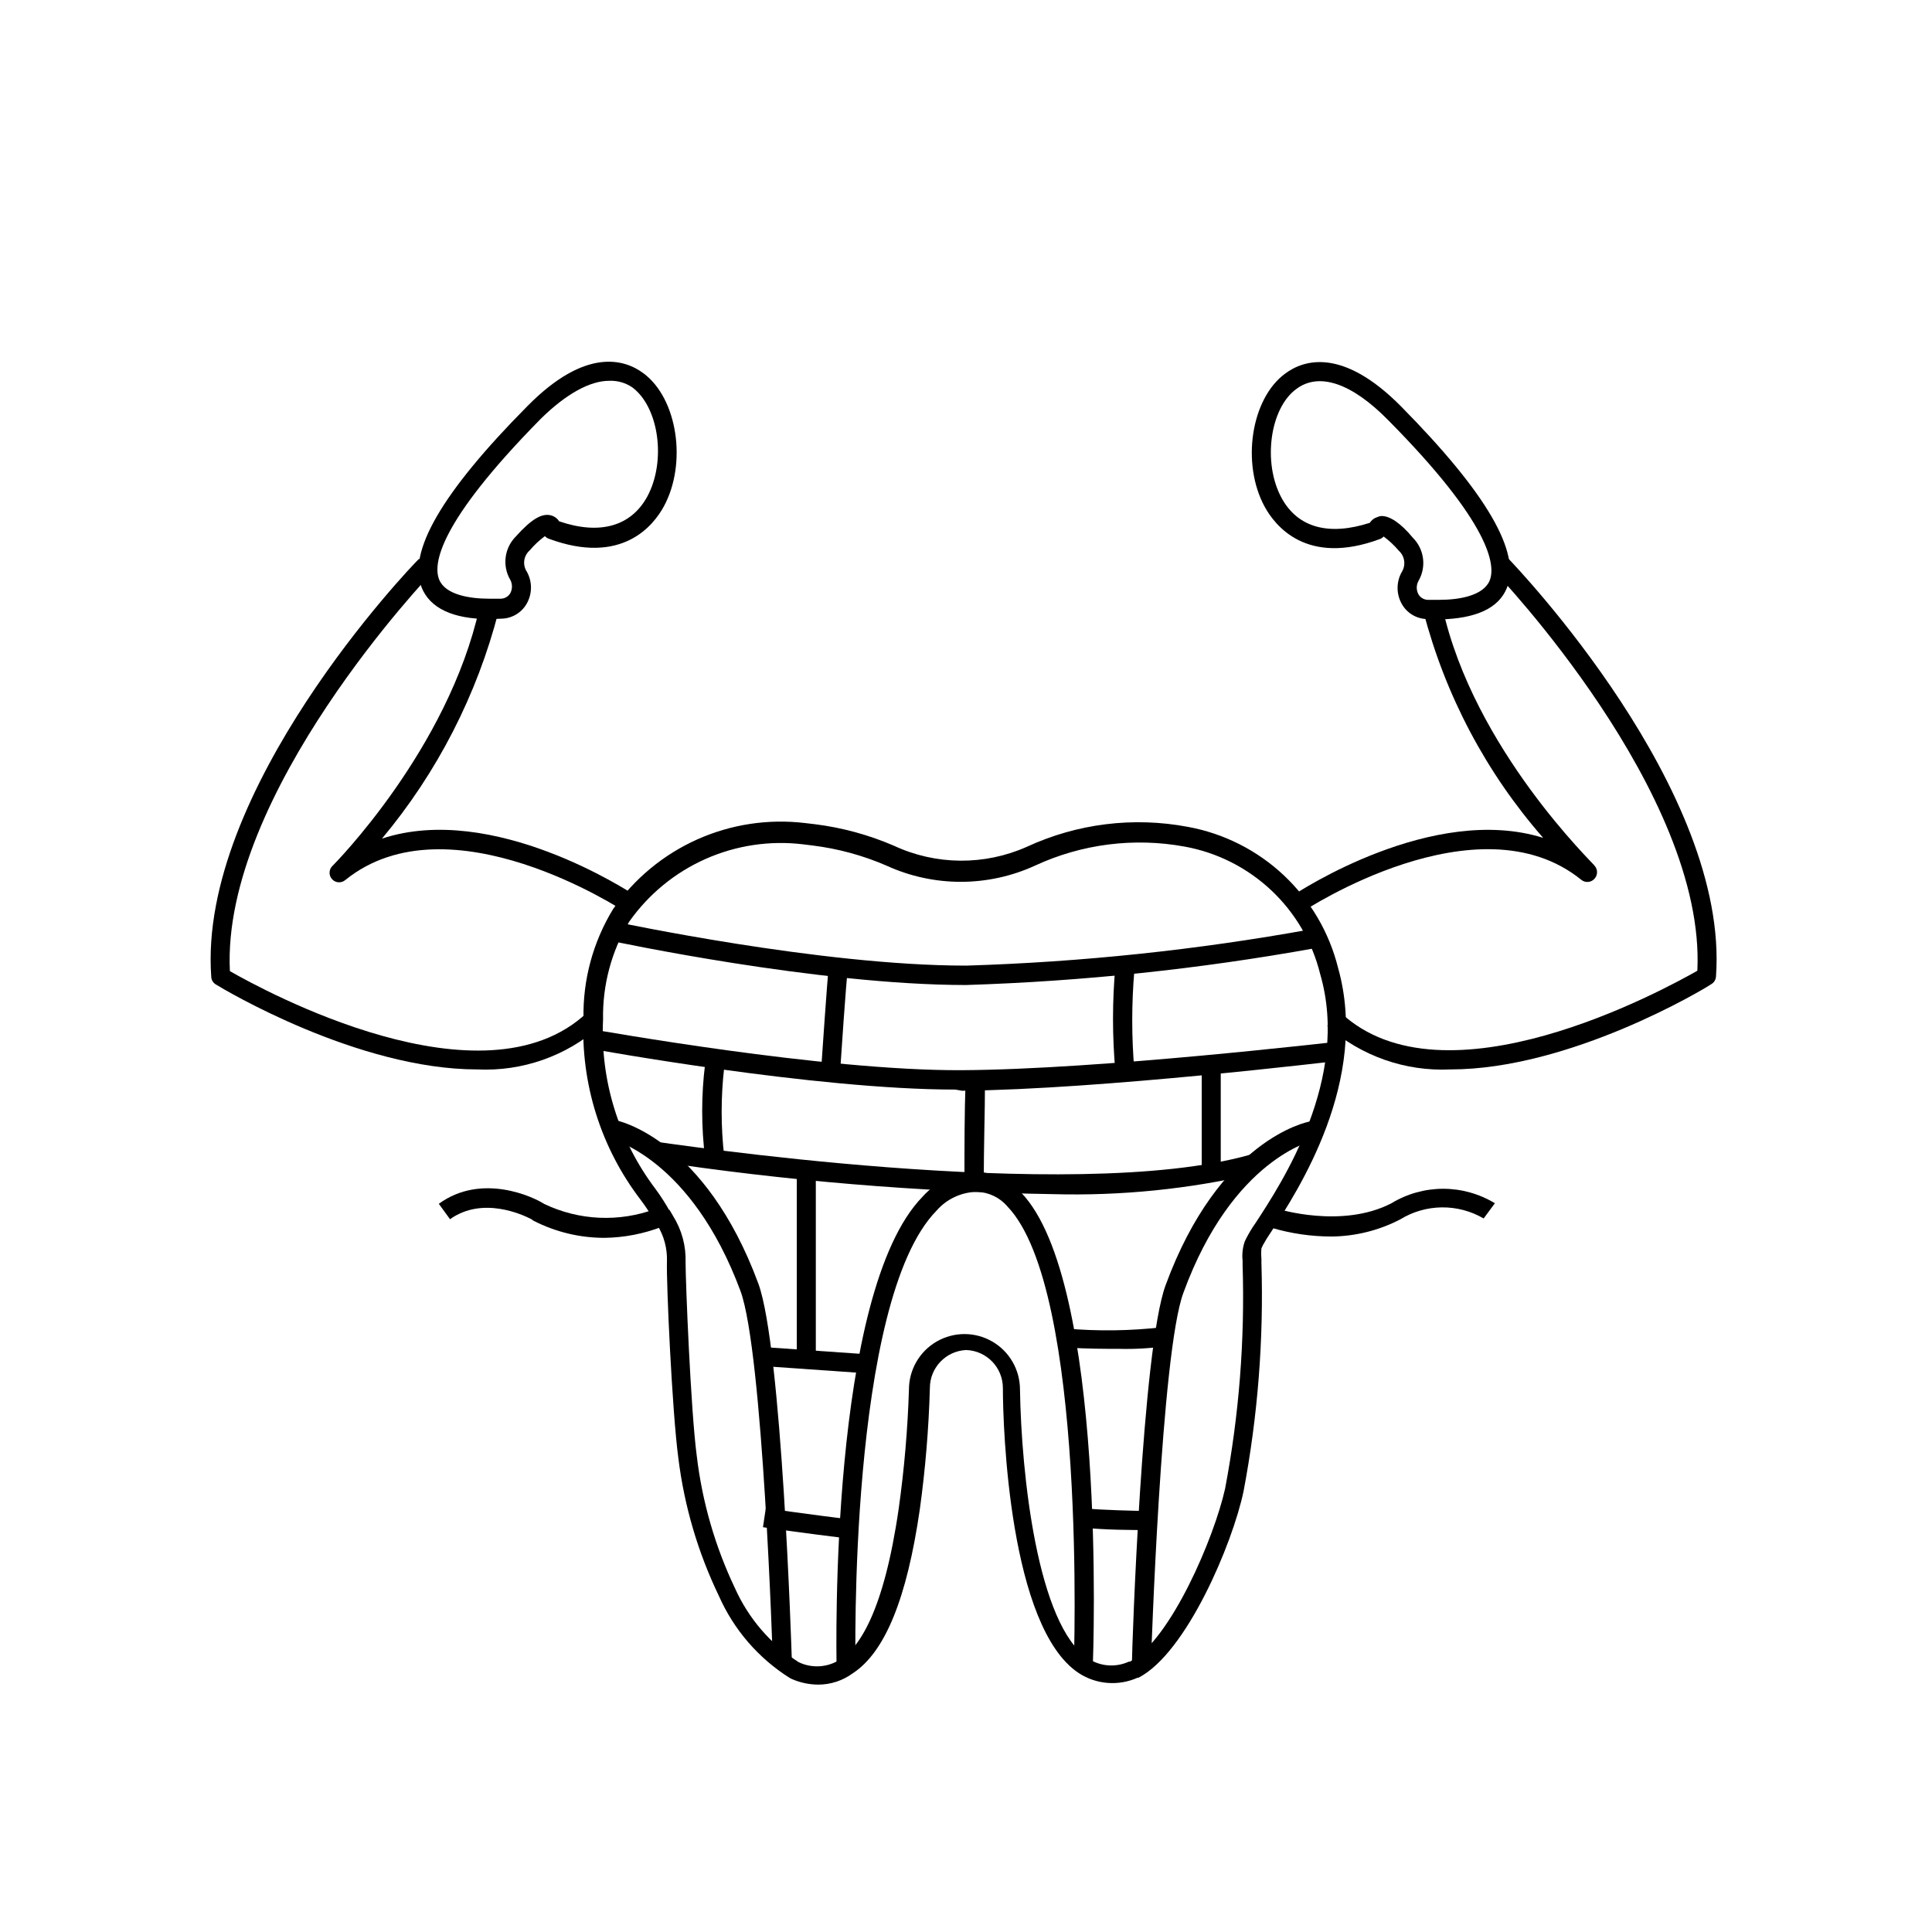
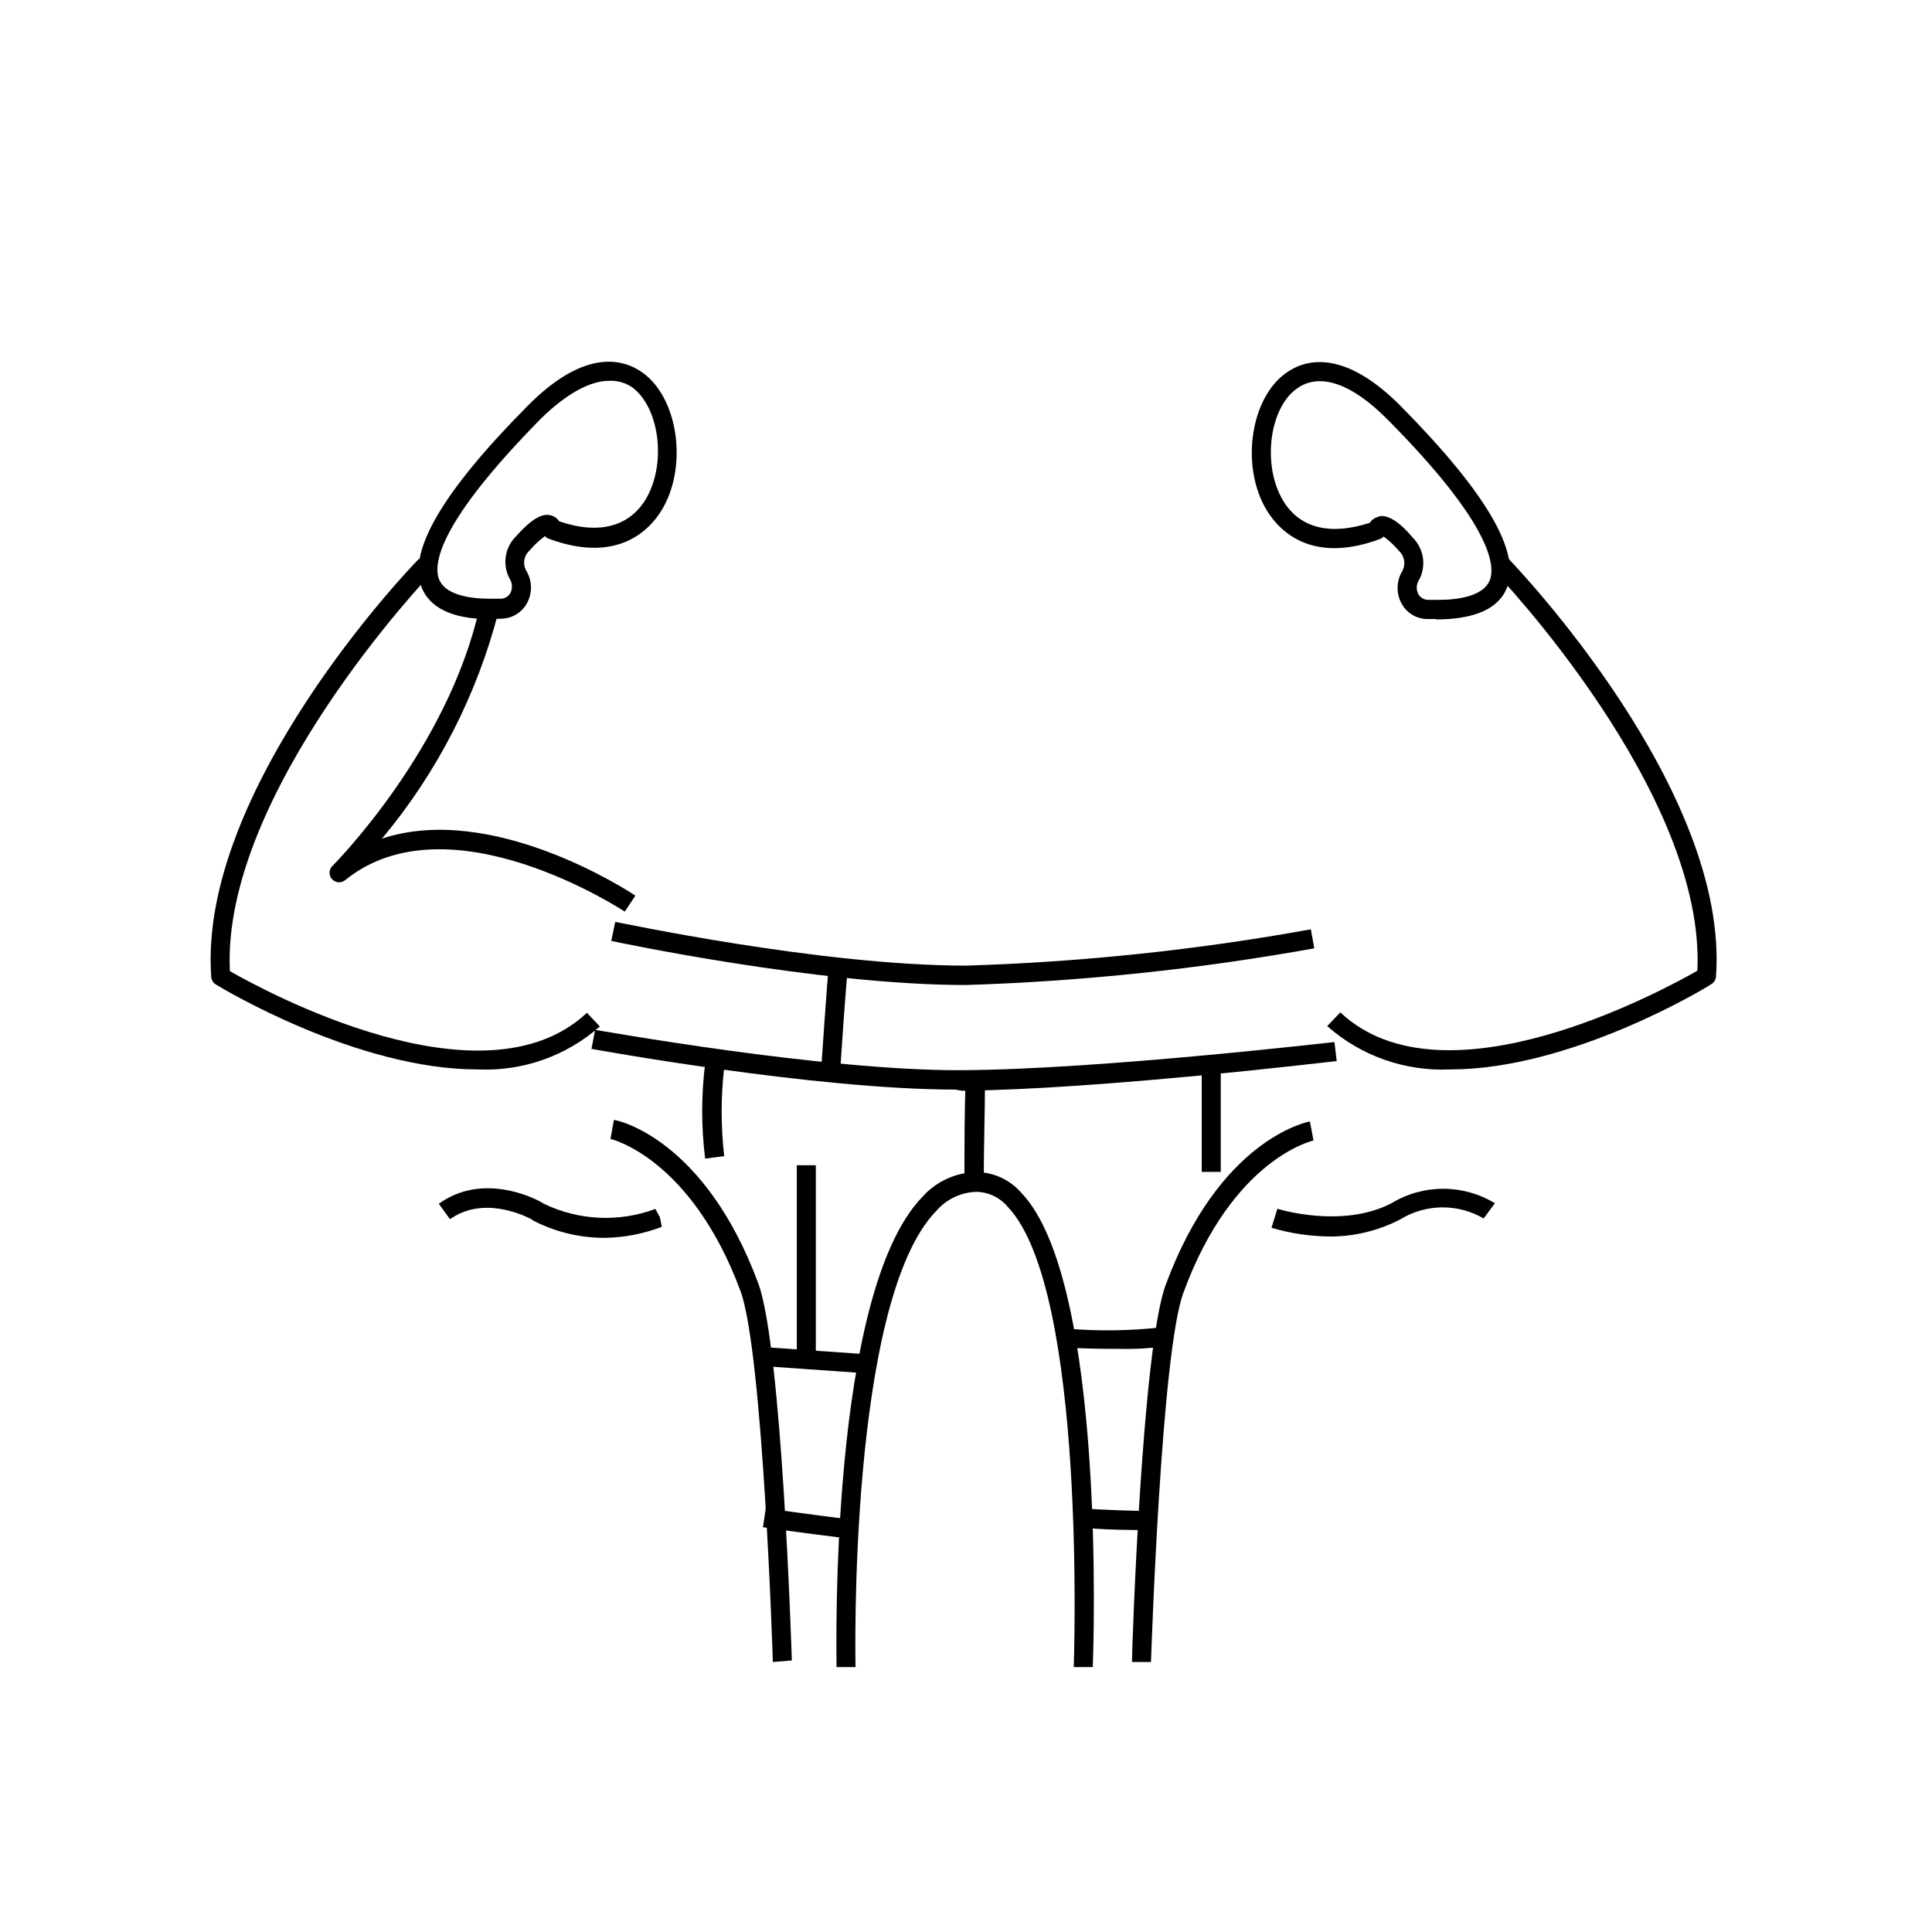
<svg xmlns="http://www.w3.org/2000/svg" fill="#000000" width="800px" height="800px" version="1.1" viewBox="144 144 512 512">
  <g>
-     <path d="m360.9 590.44c-2.41-0.004-4.793-0.5-7.004-1.461l-0.605-0.301h0.004c-8.293-5.223-14.836-12.801-18.793-21.766-5.539-11.492-9.164-23.812-10.73-36.477-1.664-12.293-3.223-46.855-3.023-52.195 0.105-3.352-0.77-6.66-2.519-9.52l-1.109-1.762v-0.004c-1.035-1.734-2.164-3.418-3.375-5.035-10.516-13.754-15.863-30.766-15.113-48.066-0.191-10.207 2.535-20.254 7.859-28.969 5.617-8.043 13.312-14.41 22.266-18.422 8.953-4.008 18.828-5.512 28.566-4.348l2.57 0.301c7.223 0.895 14.277 2.812 20.961 5.691 11.156 5.203 24.02 5.312 35.266 0.305 13.328-6.164 28.242-8.012 42.672-5.289 9.52 1.742 18.336 6.188 25.395 12.809 7.055 6.621 12.059 15.133 14.406 24.523 8.414 29.926-10.629 59.098-17.785 70.078-0.762 1.105-1.469 2.25-2.113 3.426l-0.402 0.855h-0.004c-0.082 0.922-0.082 1.852 0 2.773v1.16-0.004c0.625 20.266-0.961 40.539-4.734 60.457-2.871 13.754-15.113 42.875-27.859 49.422h-0.25l-0.004 0.004c-5.043 2.246-10.883 1.793-15.516-1.211-18.438-12.09-20.152-64.992-20.152-75.57 0.004-5.43-4.297-9.887-9.723-10.074-5.391 0.242-9.629 4.684-9.625 10.074-0.301 10.754-1.195 21.484-2.668 32.145-3.426 23.629-9.219 37.836-17.734 43.43v-0.004c-2.644 1.953-5.836 3.012-9.121 3.023zm-39.551-125.95 1.059 1.812v0.004c2.281 3.664 3.422 7.926 3.277 12.242 0 5.039 1.359 39.246 2.973 51.34v-0.004c1.438 12.109 4.84 23.902 10.074 34.914 3.602 8.078 9.484 14.926 16.93 19.699 3.555 1.703 7.742 1.414 11.031-0.754 5.039-3.176 11.539-12.746 15.469-39.902 1.477-10.473 2.383-21.02 2.719-31.59 0-5.254 2.805-10.109 7.356-12.738 4.555-2.629 10.16-2.629 14.711 0 4.555 2.629 7.359 7.484 7.359 12.738 0.352 22.32 4.586 62.473 18.086 71.289 3.215 2.106 7.285 2.41 10.781 0.809h0.301c10.832-5.894 22.32-32.898 25.191-45.848 3.707-19.539 5.262-39.422 4.637-59.297v-1.109c-0.184-1.699 0.004-3.418 0.551-5.039l0.402-0.855h0.004c0.723-1.418 1.547-2.785 2.469-4.082 6.852-10.48 25.191-38.289 17.129-66-2.094-8.484-6.59-16.184-12.953-22.172-6.363-5.988-14.324-10.012-22.918-11.582-13.438-2.469-27.309-0.711-39.703 5.039-12.492 5.719-26.855 5.719-39.348 0-6.242-2.707-12.844-4.504-19.598-5.34l-2.469-0.301v-0.004c-8.812-1.07-17.754 0.266-25.871 3.867-8.117 3.602-15.105 9.336-20.227 16.59-4.719 7.836-7.125 16.848-6.953 25.996-0.762 16.129 4.16 32.016 13.906 44.887 1.336 1.824 2.566 3.727 3.676 5.695z" />
    <path d="m348.81 584.44c0-0.805-2.621-82.121-8.566-98.293-13.098-35.266-34.258-40.305-34.461-40.305l0.906-5.039c1.008 0 24.133 5.039 38.289 43.379 6.195 16.93 8.766 96.48 8.867 99.855z" />
    <path d="m449.02 584.44h-5.039c0-3.375 2.672-82.926 8.918-99.855 14.156-38.492 37.281-43.227 38.238-43.379l0.957 5.039-0.504-2.469 0.504 2.469s-21.41 4.637-34.461 40.305c-5.945 15.77-8.562 97.086-8.613 97.891z" />
    <path d="m433.6 585.8h-5.039c0-0.957 3.578-100.05-17.582-122.07-2.027-2.387-4.977-3.797-8.109-3.879-4.129 0.082-8.031 1.914-10.73 5.039-23.375 23.93-21.461 120.06-21.41 120.91h-5.039c0-4.082-2.016-99.25 22.824-124.69l-0.004-0.004c3.672-4.07 8.875-6.426 14.359-6.496 4.508 0.07 8.773 2.047 11.738 5.438 22.672 23.531 19.145 121.62 18.992 125.75z" />
    <path d="m400 405.04c-39.348 0-93.508-11.586-94.012-11.688l1.059-5.039c0.504 0 54.16 11.586 92.953 11.586v0.004c30.66-0.938 61.207-4.156 91.391-9.625l0.906 5.039c-30.488 5.492-61.336 8.742-92.297 9.723z" />
    <path d="m397.18 432.75c-37.383 0-95.723-10.68-96.43-10.781l0.957-5.039c0.555 0 60.457 10.883 97.184 10.68 36.73-0.199 98.145-7.453 98.75-7.453l0.605 5.039c-0.605 0-62.121 7.508-99.301 7.859z" />
-     <path d="m423.02 460.46c-35.426-0.566-70.773-3.512-105.8-8.816l0.754-5.039c1.109 0 109.88 16.828 157.24 3.426l1.359 5.039h0.004c-17.551 4.066-35.547 5.879-53.555 5.391z" />
    <path d="m366.6 428.52-5.039-0.352c1.613-23.629 2.016-27.809 2.066-27.961l5.039 0.555c-0.004-0.004-0.508 4.277-2.066 27.758z" />
    <path d="m330.88 451.04c-1.059-8.363-1.059-16.828 0-25.191l5.039 1.059-2.469-0.504 2.469 0.504c-0.898 7.801-0.898 15.676 0 23.477z" />
-     <path d="m439.6 428.06c-0.852-9.352-0.852-18.762 0-28.113l5.039 1.008-2.469-0.504 2.469 0.504c-0.781 8.949-0.781 17.953 0 26.902z" />
    <path d="m399.59 457.13c0-9.07 0-18.539 0.301-26.602l5.141-0.301v0.453c0 8.012-0.352 17.383-0.301 26.449z" />
    <path d="m462.47 426.65h5.039v27.91h-5.039z" />
    <path d="m440.61 501.46c-3.727 0-8.211 0-14.207-0.352v-5.039c8.57 0.754 17.195 0.637 25.746-0.352l0.754 5.039c-4.07 0.574-8.184 0.809-12.293 0.703z" />
    <path d="m355.16 452.8h5.039v50.734h-5.039z" />
    <path d="m346.38 506.04 0.352-5.027 27.238 1.906-0.352 5.027z" />
    <path d="m449.12 549.48c-5.543 0-11.941 0-19.043-0.707l0.301-5.039c7.004 0.453 13.352 0.656 18.742 0.707z" />
    <path d="m370.53 551.95c-14.41-1.762-24.336-3.223-24.336-3.223l0.754-5.039s10.078 1.461 24.184 3.223z" />
    <path d="m270.47 427.41c-31.738 0-67.258-21.262-69.273-22.52-0.703-0.414-1.156-1.152-1.211-1.965-3.629-49.523 52.648-108.52 55.066-110.84l3.629 3.477c-0.605 0.605-56.074 58.746-53.758 105.8 8.816 5.039 67.059 36.93 94.617 11.035l3.426 3.629v-0.004c-8.938 7.879-20.594 11.961-32.496 11.387z" />
    <path d="m309.57 385.59c-0.453-0.301-46.5-30.582-74.008-8.414h-0.004c-1.043 0.934-2.644 0.844-3.578-0.203-0.93-1.043-0.84-2.644 0.203-3.574 0.301-0.301 30.582-30.781 38.895-68.418l5.039 1.059c-5.699 22.113-16.246 42.68-30.887 60.203 29.371-9.723 65.496 14.008 67.156 15.113z" />
    <path d="m528.37 427.41c-11.965 0.57-23.68-3.551-32.648-11.488l3.477-3.629c27.508 25.895 85.648-5.945 94.617-11.035 2.316-47.105-53.203-105.25-53.758-105.8l3.629-3.477c2.367 2.469 58.695 61.465 55.066 110.84l-0.004 0.004c-0.051 0.812-0.504 1.551-1.207 1.965-1.965 1.359-37.434 22.621-69.172 22.621z" />
-     <path d="m489.22 385.59-2.769-4.18c1.715-1.16 37.281-24.535 66.504-15.367-15.105-17.262-25.973-37.809-31.742-60.004l5.039-1.059c8.312 37.586 40.305 68.113 40.305 68.418 0.902 0.98 0.902 2.492 0 3.477-0.891 1.016-2.426 1.148-3.477 0.301-27.406-22.219-73.406 8.113-73.859 8.414z" />
    <path d="m274.45 308.05h-0.957c-9.574 0-15.566-2.973-17.734-8.312-3.828-9.371 5.289-25.191 27.961-48.062 15.617-15.871 25.996-12.344 30.781-8.766 9.02 6.648 11.637 23.832 5.441 35.266-2.719 5.039-11.133 15.82-30.582 8.566l0.004-0.004c-0.367-0.141-0.695-0.363-0.957-0.656-1.488 1.098-2.84 2.367-4.031 3.781-1.625 1.426-1.949 3.836-0.758 5.641 1.465 2.613 1.465 5.801 0 8.414-1.332 2.394-3.812 3.922-6.547 4.031zm30.934-63.129c-5.039 0-11.387 3.477-18.086 10.078-27.258 27.66-28.566 38.594-26.902 42.621 1.664 4.031 8.113 5.039 13.199 5.039h3.223c1-0.051 1.91-0.598 2.418-1.461 0.582-1.105 0.582-2.426 0-3.527-2.168-3.695-1.59-8.383 1.41-11.438 4.231-4.734 7.106-6.398 9.574-5.594 0.812 0.254 1.512 0.793 1.965 1.512 10.73 3.68 19.043 1.359 23.375-6.602 5.039-9.371 3.074-23.68-4.031-28.918l0.004 0.004c-1.812-1.223-3.969-1.824-6.148-1.715z" />
    <path d="m524.64 308.05h-2.621c-2.738-0.102-5.223-1.633-6.547-4.031-1.465-2.613-1.465-5.801 0-8.414 1.148-1.816 0.828-4.195-0.758-5.644-1.191-1.41-2.543-2.68-4.031-3.777-0.262 0.289-0.59 0.516-0.957 0.656-19.496 7.254-27.859-3.578-30.582-8.566-6.246-11.488-3.578-28.668 5.441-35.266 4.785-3.578 15.113-7.106 30.781 8.766 22.672 22.973 31.789 38.691 27.961 48.062-2.168 5.34-8.16 8.113-17.785 8.312h-0.906zm-14.508-27.305c2.168 0 5.039 1.812 8.312 5.793v-0.004c3.016 3.043 3.617 7.734 1.461 11.438-0.602 1.098-0.602 2.43 0 3.527 0.496 0.848 1.383 1.395 2.367 1.461h3.273c5.039 0 11.488-1.059 13.199-5.039 1.715-3.981 0.352-15.113-26.902-42.621-9.621-9.773-18.238-12.695-24.234-8.262-7.055 5.039-9.07 19.547-3.981 28.918 4.332 7.961 12.594 10.078 23.375 6.602l0.004-0.004c0.453-0.719 1.152-1.258 1.965-1.508 0.363-0.176 0.758-0.281 1.16-0.305z" />
    <path d="m496.83 471.69c-5.375-0.008-10.719-0.789-15.871-2.316l1.562-5.039s17.027 5.391 30.23-1.461h-0.004c4.133-2.508 8.871-3.836 13.703-3.836 4.836 0 9.574 1.328 13.707 3.836l-2.973 4.031c-3.367-1.965-7.199-2.981-11.094-2.938-3.898 0.047-7.707 1.148-11.023 3.188-5.641 2.926-11.887 4.481-18.238 4.535z" />
    <path d="m304.27 472.04c-6.566 0.016-13.043-1.539-18.891-4.535l-0.555-0.402c-2.316-1.211-12.949-6.144-21.562 0l-2.973-4.082c11.387-8.312 25.191-1.762 27.859 0 9.246 4.449 19.906 4.941 29.523 1.363l1.211 2.215 0.504 2.519c-4.828 1.852-9.945 2.844-15.117 2.922z" />
  </g>
</svg>